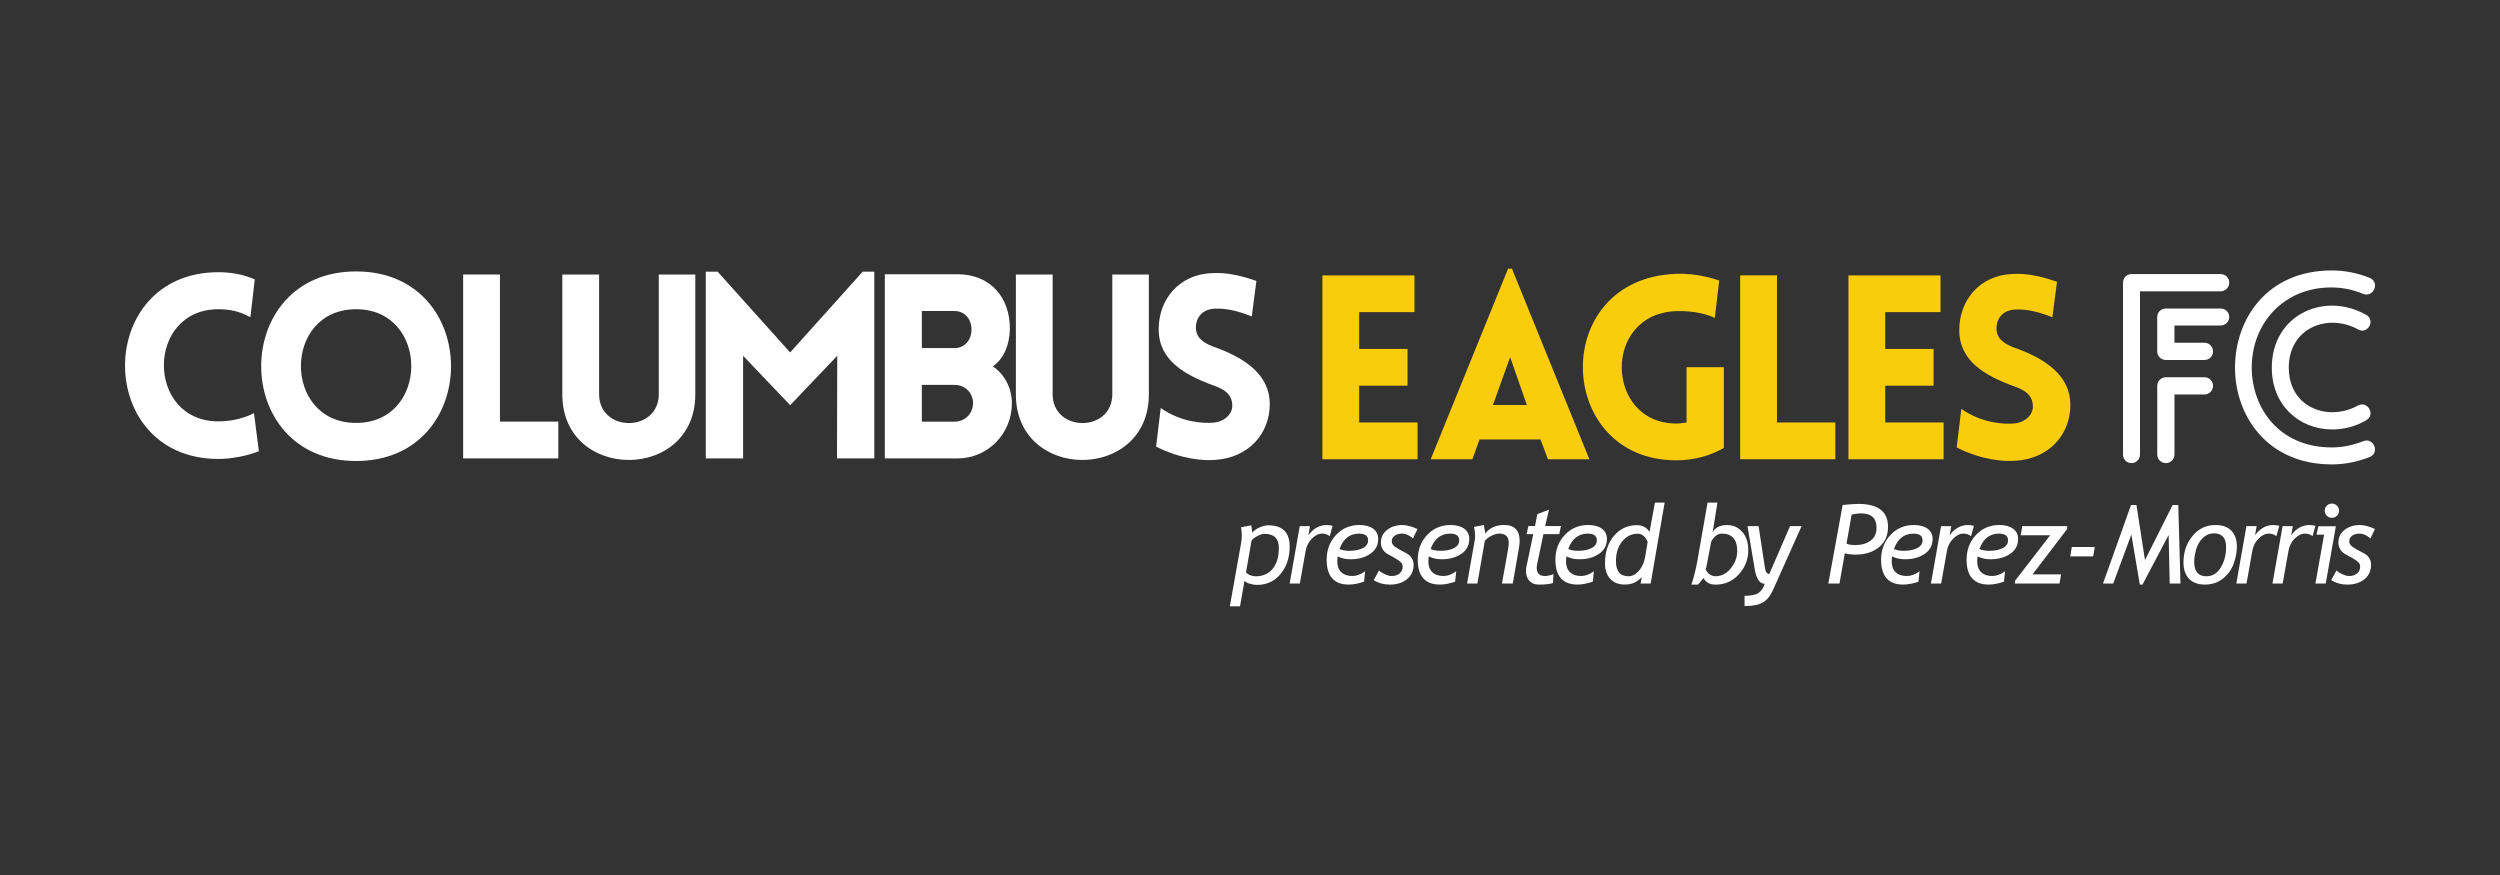
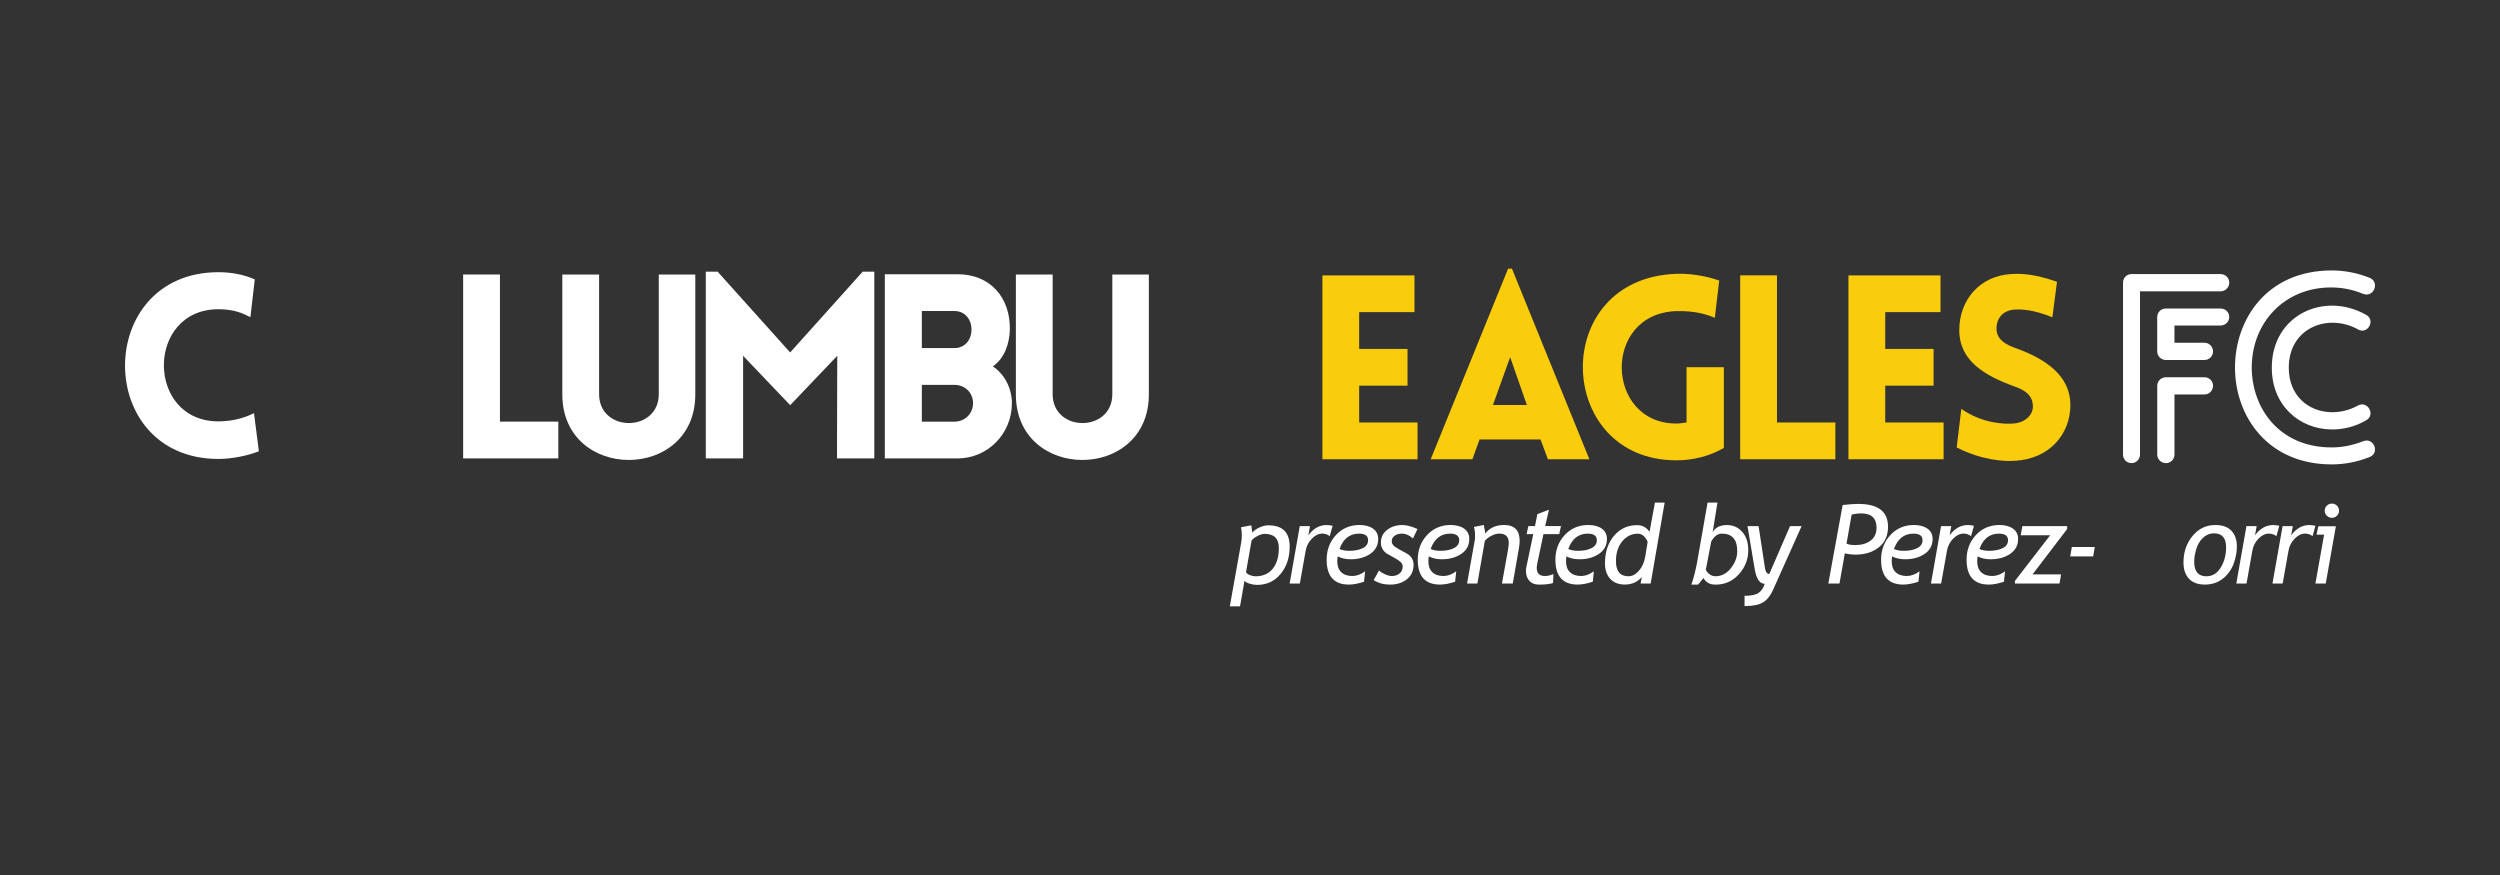
<svg xmlns="http://www.w3.org/2000/svg" id="Layer_1" data-name="Layer 1" viewBox="0 0 1000 350">
  <rect x="0" y="0" width="1000" height="350" fill="#333333" stroke="none" />
  <defs>
    <style>
      .cls-1 {
        fill: #fff;
      }

      .cls-1, .cls-2 {
        stroke-width: 0px;
      }

      .cls-2 {
        fill: #facd0c;
      }
    </style>
  </defs>
  <g>
    <g>
      <path class="cls-1" d="m87.39,123.69c-29.12,0-29.12,44.86,0,44.86,6.38,0,11.42-1.85,14.2-3.29l1.96,15.23c-4.53,1.85-11.01,3.09-16.15,3.09-49.9,0-49.8-74.7,0-74.7,5.14,0,10.08.93,14.51,2.88l-1.75,15.12c-2.78-1.44-6.38-3.19-12.76-3.19Z" />
-       <path class="cls-1" d="m142.44,108.57c50.62,0,50.62,75.83,0,75.83s-50.62-75.83,0-75.83Zm0,15.12c-29.43,0-29.43,45.48,0,45.48s29.43-45.48,0-45.48Z" />
      <path class="cls-1" d="m199.98,109.8v58.85h23.35v14.71h-38.07v-73.56h14.71Z" />
      <path class="cls-1" d="m224.93,157.75v-47.94h14.71v47.84c0,15.43,23.87,15.43,23.87,0v-47.84h14.61v47.94c0,34.98-53.19,34.98-53.19,0Z" />
      <path class="cls-1" d="m345.09,108.67h4.63v74.7h-14.92l.1-41.05-18.83,19.75-18.83-19.75v41.05h-14.92v-74.7h4.73l29.01,32.31,29.01-32.31Z" />
      <path class="cls-1" d="m353.93,109.7h29.12c13.07,0,21.19,9.36,20.89,22.33-.21,5.56-2.16,11.32-6.79,14.51,4.84,3.29,7.61,8.95,7.61,14.71,0,12.35-9.77,22.12-21.71,22.12h-29.12v-73.67Zm14.81,29.53h13.07c4.22,0,6.79-3.4,6.79-7.41s-2.57-7.41-6.79-7.41h-13.07v14.82Zm0,29.43h13.07c4.22,0,7.41-3.29,7.41-7.41s-3.19-7.3-7.41-7.3h-13.07v14.71Z" />
      <path class="cls-1" d="m406.35,157.75v-47.94h14.71v47.84c0,15.43,23.87,15.43,23.87,0v-47.84h14.61v47.94c0,34.98-53.19,34.98-53.19,0Z" />
-       <path class="cls-1" d="m464.29,163.2c8.44,5.97,17.59,6.17,20.99,5.86,4.32-.31,8.03-3.4,7.61-7.41-.31-4.22-3.5-6.07-7.61-7.51-11.52-4.22-21.81-10.08-21.81-22.43s8.54-21.81,20.78-22.43c3.81-.21,8.85-.21,18.31,3.09l-1.85,14.2c-8.13-3.29-12.76-3.19-15.02-3.09-5.25.31-7.61,4.12-7.31,8.23.41,4.12,4.01,5.97,8.23,7.41,11.42,4.22,21.3,10.8,21.3,22.53s-8.44,21.61-22.22,22.33c-4.12.31-13.27-.21-23.25-5.35l1.85-15.43Z" />
    </g>
    <g>
      <path class="cls-2" d="m528.96,183.71v-73.56h36.83v14.71h-22.12v14.71h19.34v14.71h-19.34v14.71h23.35v14.71h-38.07Z" />
      <path class="cls-2" d="m603.24,107.47h1.54l30.97,76.24h-16.57l-2.98-7.92h-24.38l-2.88,7.92h-16.67l30.97-76.24Zm7.51,54.53l-6.69-19.14-6.89,19.14h13.58Z" />
      <path class="cls-2" d="m670.5,184.12c-48.56,0-51.03-72.74,0-74.59,8.74-.31,15.84,2.26,17.18,2.68l-1.75,14.92c-2.88-1.23-7.61-2.88-15.43-2.68-29.73,1.03-28.4,44.96,0,44.96,1.34,0,2.78-.21,4.12-.41v-22.12h14.92v32.31c-5.66,3.19-12.04,4.94-19.03,4.94Z" />
      <path class="cls-2" d="m710.79,110.14v58.85h23.35v14.71h-38.07v-73.56h14.71Z" />
      <path class="cls-2" d="m739.38,183.71v-73.56h36.83v14.71h-22.12v14.71h19.34v14.71h-19.34v14.71h23.35v14.71h-38.07Z" />
      <path class="cls-2" d="m784.53,163.54c8.44,5.97,17.59,6.17,20.99,5.86,4.32-.31,8.03-3.4,7.61-7.41-.31-4.22-3.5-6.07-7.61-7.51-11.52-4.22-21.81-10.08-21.81-22.43s8.54-21.81,20.78-22.43c3.81-.21,8.85-.21,18.31,3.09l-1.85,14.2c-8.13-3.29-12.76-3.19-15.02-3.09-5.25.31-7.61,4.12-7.31,8.23.41,4.12,4.01,5.97,8.23,7.41,11.42,4.22,21.3,10.8,21.3,22.53s-8.44,21.61-22.22,22.33c-4.12.31-13.27-.21-23.25-5.35l1.85-15.43Z" />
    </g>
    <g>
      <path class="cls-1" d="m852.6,185.25c-1.95,0-3.39-1.54-3.39-3.39v-68.83c0-1.85,1.44-3.4,3.39-3.4h35.6c1.96,0,3.5,1.54,3.5,3.4,0,1.95-1.54,3.5-3.5,3.5h-32.2v65.33c0,1.85-1.54,3.39-3.4,3.39Zm39.1-58.44c0,1.85-1.54,3.4-3.5,3.4h-18.42v6.89h12.04c1.85,0,3.39,1.54,3.39,3.5,0,1.85-1.54,3.4-3.39,3.4h-15.43c-1.96,0-3.5-1.54-3.5-3.4v-13.79c0-1.95,1.54-3.4,3.5-3.4h21.81c1.96,0,3.5,1.44,3.5,3.4Zm-6.48,27.47c0,1.95-1.54,3.5-3.39,3.5h-12.04v24.08c0,1.85-1.54,3.39-3.39,3.39-1.96,0-3.5-1.54-3.5-3.39v-27.57c0-1.85,1.54-3.39,3.5-3.39h15.43c1.85,0,3.39,1.54,3.39,3.39Z" />
      <path class="cls-1" d="m945.24,117.55c-4.12-1.75-8.44-2.57-12.86-2.57-18.52,0-31.69,13.99-31.69,32.1.1,16.15,10.91,31.89,32,31.89,4.42,0,8.54-.93,12.55-2.47,4.22-1.75,6.79,4.63,2.68,6.28-4.84,1.95-9.98,2.98-15.23,2.98-25.62,0-38.58-19.24-38.69-38.48-.1-19.55,12.76-39.1,38.69-39.1,5.25,0,10.39,1.03,15.23,2.98,4.12,1.75,1.54,8.03-2.68,6.38Zm1.13,50.62c-4.42,2.57-9.26,3.7-13.99,3.6-12.55-.21-23.66-9.47-23.66-24.69,0-21.19,20.99-30.56,37.66-21.19,4.01,2.06.72,8.13-3.19,5.86-11.93-6.58-27.68-.72-27.68,15.33,0,11.32,7.92,17.49,16.77,17.8,3.6.1,7.41-.72,10.91-2.68,3.91-2.06,7.2,3.81,3.19,5.97Z" />
    </g>
  </g>
  <g>
    <g>
      <path class="cls-1" d="m497.81,232.26l-1.8,10.27h-4.08l4.5-25.22c.2-1.1.3-2.18.3-3.24s-.11-2.14-.32-3.17l4.1-.77c.07.19.2,1.17.39,2.94.67-.83,1.64-1.53,2.9-2.09,1.26-.56,2.43-.85,3.52-.85,2.86,0,5,.71,6.42,2.12,1.42,1.42,2.13,3.55,2.13,6.39,0,4.35-1.2,7.99-3.61,10.92-2.41,2.93-5.57,4.4-9.49,4.4-.84,0-1.81-.16-2.91-.49s-1.78-.73-2.05-1.2Zm.6-3.37c.26.46.78.84,1.57,1.16.79.31,1.52.47,2.21.47,2.99,0,5.29-1.01,6.92-3.04,1.62-2.02,2.43-4.79,2.43-8.29,0-1.89-.48-3.3-1.43-4.24-.95-.94-2.38-1.4-4.28-1.4-.83,0-1.79.29-2.88.87s-1.87,1.18-2.33,1.81l-2.21,12.66Z" />
      <path class="cls-1" d="m531.89,214.47c-.86-.69-1.86-1.03-3-1.03-1.44,0-2.82.67-4.14,2.01-1.32,1.34-2.14,2.94-2.47,4.79l-2.34,13.17h-4.08l4.05-22.97h4.08l-.64,3.67c1.97-2.73,4.43-4.1,7.36-4.1.5,0,1.28.1,2.34.3l-1.16,4.16Z" />
      <path class="cls-1" d="m535.1,222.56c-.13.69-.19,1.34-.19,1.97,0,1.89.53,3.34,1.59,4.35,1.06,1.02,2.54,1.52,4.44,1.52,1.69,0,3.39-.62,5.1-1.87l-.43,4.16c-2.29.76-4.31,1.14-6.07,1.14-5.92,0-8.88-3.32-8.88-9.95,0-3.9,1.24-7.19,3.73-9.87,2.49-2.67,5.62-4.01,9.39-4.01,2.27,0,4.09.49,5.45,1.46,1.36.97,2.04,2.36,2.04,4.16,0,2.5-1.06,4.48-3.17,5.92-2.12,1.44-4.71,2.17-7.79,2.17-2.06,0-3.8-.39-5.21-1.16Zm.71-2.96c1.09.49,2.37.73,3.84.73,2.23,0,4.05-.36,5.47-1.08,1.42-.72,2.12-1.78,2.12-3.16,0-1.76-1.22-2.64-3.65-2.64-3.7,0-6.3,2.05-7.79,6.16Z" />
      <path class="cls-1" d="m549.48,232.04l2.12-3.86c.56.56,1.36,1.07,2.4,1.53,1.04.46,1.94.7,2.68.7,1.27,0,2.32-.34,3.15-1.03.83-.69,1.24-1.62,1.24-2.79,0-.6-.22-1.14-.65-1.61-.44-.47-1.19-1.02-2.26-1.63l-3.02-1.67c-.93-.53-1.63-1.2-2.09-2.01-.46-.81-.7-1.67-.7-2.58,0-2.13.83-3.84,2.49-5.14,1.66-1.29,3.7-1.94,6.11-1.94,1.67,0,3.69.53,6.05,1.59l-1.82,3.78c-1.4-1.29-2.91-1.93-4.53-1.93-1.07,0-2,.28-2.78.83-.78.55-1.17,1.28-1.17,2.18,0,.66.22,1.22.66,1.69.44.47,1.21,1,2.3,1.59l3,1.63c.93.5,1.62,1.14,2.08,1.93.46.79.69,1.64.69,2.57,0,2.46-.89,4.4-2.67,5.83-1.78,1.43-4.04,2.14-6.79,2.14-2.42,0-4.58-.6-6.5-1.8Z" />
      <path class="cls-1" d="m571.54,222.56c-.13.69-.19,1.34-.19,1.97,0,1.89.53,3.34,1.59,4.35,1.06,1.02,2.54,1.52,4.44,1.52,1.69,0,3.39-.62,5.1-1.87l-.43,4.16c-2.29.76-4.31,1.14-6.07,1.14-5.92,0-8.88-3.32-8.88-9.95,0-3.9,1.24-7.19,3.73-9.87,2.49-2.67,5.62-4.01,9.39-4.01,2.27,0,4.09.49,5.45,1.46,1.36.97,2.04,2.36,2.04,4.16,0,2.5-1.06,4.48-3.17,5.92-2.12,1.44-4.71,2.17-7.79,2.17-2.06,0-3.8-.39-5.21-1.16Zm.71-2.96c1.09.49,2.37.73,3.84.73,2.23,0,4.05-.36,5.47-1.08,1.42-.72,2.12-1.78,2.12-3.16,0-1.76-1.22-2.64-3.65-2.64-3.7,0-6.3,2.05-7.79,6.16Z" />
      <path class="cls-1" d="m600.78,233.41l2.4-13.36c.21-1.19.32-2.17.32-2.96,0-2.43-1.27-3.65-3.8-3.65-.97,0-2.01.29-3.12.86-1.11.57-1.99,1.25-2.65,2.04l-2.98,17.07h-4.12l3.09-17.42c.07-.4.11-.87.11-1.42,0-1.46-.15-2.72-.45-3.8l3.95-.77c.39,2.09.57,3.22.56,3.41,1.74-2.27,4.26-3.41,7.55-3.41,4.15,0,6.22,2.12,6.22,6.35,0,.84-.09,1.79-.28,2.83l-2.47,14.22h-4.33Z" />
      <path class="cls-1" d="m613.31,213.66h-2.66l.69-3.22h2.66l.94-4.8,4.65-1.76-1.52,6.56h6.31l-.69,3.22h-6.31l-2.4,11.41c-.19.89-.28,1.57-.28,2.06,0,2.19,1.09,3.28,3.26,3.28,1.06,0,2.19-.26,3.41-.79l-.15,3.58c-1.17.43-3.07.64-5.68.64-1.63,0-2.9-.5-3.81-1.51-.91-1.01-1.36-2.39-1.36-4.15,0-.4.06-.89.19-1.48l2.75-13.04Z" />
      <path class="cls-1" d="m626.6,222.56c-.13.69-.19,1.34-.19,1.97,0,1.89.53,3.34,1.59,4.35,1.06,1.02,2.54,1.52,4.44,1.52,1.69,0,3.39-.62,5.1-1.87l-.43,4.16c-2.29.76-4.31,1.14-6.07,1.14-5.92,0-8.88-3.32-8.88-9.95,0-3.9,1.24-7.19,3.73-9.87,2.49-2.67,5.62-4.01,9.39-4.01,2.27,0,4.09.49,5.45,1.46,1.36.97,2.04,2.36,2.04,4.16,0,2.5-1.06,4.48-3.17,5.92-2.12,1.44-4.71,2.17-7.79,2.17-2.06,0-3.8-.39-5.21-1.16Zm.71-2.96c1.09.49,2.37.73,3.84.73,2.23,0,4.05-.36,5.47-1.08,1.42-.72,2.12-1.78,2.12-3.16,0-1.76-1.22-2.64-3.65-2.64-3.7,0-6.3,2.05-7.79,6.16Z" />
      <path class="cls-1" d="m656.23,233.41l.49-2.64c-1.66,2.03-3.93,3.05-6.8,3.05-2.49,0-4.43-.76-5.83-2.28-1.4-1.52-2.1-3.59-2.1-6.21,0-4.48,1.2-8.14,3.6-10.99,2.4-2.85,5.48-4.28,9.22-4.28,2.17,0,3.84.9,5,2.7l2.17-11.73h3.88l-5.6,32.39h-4.03Zm2.83-16.6c.03-.13-.16-.53-.57-1.19s-.9-1.19-1.48-1.57c-.58-.38-1.19-.57-1.83-.57-2.53,0-4.63,1.03-6.3,3.08-1.67,2.05-2.5,4.68-2.5,7.88,0,4.05,1.67,6.07,5,6.07,1.5,0,2.9-.74,4.2-2.22,1.3-1.48,2.14-3.39,2.53-5.74l.94-5.75Z" />
    </g>
    <g>
      <path class="cls-1" d="m681.4,231.21l-2.17,2.64h-2.68c.93-2.67,1.72-5.78,2.36-9.33l4.12-23.49h3.95l-1.91,11.84c1.07-1.9,2.98-2.85,5.73-2.85,2.46,0,4.49.91,6.1,2.73,1.61,1.82,2.41,4.27,2.41,7.35,0,3.62-1.25,6.81-3.75,9.59-2.5,2.77-5.6,4.16-9.29,4.16-2.33,0-3.95-.88-4.87-2.64Zm3.09-14.61l-2.14,11.18c-.03.16.13.48.47.97.34.49.83.9,1.45,1.24s1.25.51,1.88.51c2.43,0,4.5-1.07,6.2-3.22,1.7-2.14,2.55-4.43,2.55-6.84,0-4.66-2.06-6.99-6.18-6.99-1.63,0-3.04,1.05-4.23,3.15Z" />
      <path class="cls-1" d="m697.82,242.42v-4.1c2.66,0,4.55-.4,5.66-1.2,1.12-.8,1.92-2,2.4-3.6-2.02,0-3.35-1.99-4.01-5.96l-2.87-17.12h4.44l2.53,16.67c.24,1.64.83,2.47,1.76,2.47l8.28-19.13h4.63l-11.52,25.72c-.97,2.17-2.27,3.76-3.88,4.76-1.62,1-4.09,1.5-7.42,1.5Z" />
    </g>
    <g>
      <path class="cls-1" d="m737.93,221.32l-2.14,12.1h-4.46l5.73-31.42c2.66-.29,4.76-.43,6.31-.43,7.89,0,11.84,3.05,11.84,9.14,0,3.5-1.22,6.23-3.65,8.19-2.43,1.96-5.54,2.94-9.33,2.94-1.5,0-2.93-.17-4.29-.51Zm2.72-15.47l-2.04,11.6c.79.39,1.94.58,3.47.58,2.54,0,4.6-.6,6.18-1.79,1.57-1.19,2.36-2.9,2.36-5.12,0-3.85-2.07-5.77-6.22-5.77-1.17,0-2.42.16-3.75.49Z" />
      <path class="cls-1" d="m756.87,222.56c-.13.69-.19,1.34-.19,1.97,0,1.89.53,3.34,1.59,4.35,1.06,1.02,2.54,1.52,4.44,1.52,1.69,0,3.39-.62,5.1-1.87l-.43,4.16c-2.29.76-4.31,1.14-6.07,1.14-5.92,0-8.88-3.32-8.88-9.95,0-3.9,1.24-7.19,3.73-9.87,2.49-2.67,5.62-4.01,9.39-4.01,2.27,0,4.09.49,5.45,1.46,1.36.97,2.04,2.36,2.04,4.16,0,2.5-1.06,4.48-3.17,5.92-2.12,1.44-4.71,2.17-7.79,2.17-2.06,0-3.8-.39-5.21-1.16Zm.71-2.96c1.09.49,2.37.73,3.84.73,2.23,0,4.05-.36,5.47-1.08,1.42-.72,2.12-1.78,2.12-3.16,0-1.76-1.22-2.64-3.65-2.64-3.7,0-6.3,2.05-7.79,6.16Z" />
      <path class="cls-1" d="m788.41,214.47c-.86-.69-1.86-1.03-3-1.03-1.44,0-2.82.67-4.14,2.01-1.32,1.34-2.14,2.94-2.47,4.79l-2.34,13.17h-4.08l4.05-22.97h4.08l-.64,3.67c1.97-2.73,4.43-4.1,7.36-4.1.5,0,1.28.1,2.34.3l-1.16,4.16Z" />
      <path class="cls-1" d="m791.07,222.56c-.13.69-.19,1.34-.19,1.97,0,1.89.53,3.34,1.59,4.35,1.06,1.02,2.54,1.52,4.44,1.52,1.69,0,3.39-.62,5.1-1.87l-.43,4.16c-2.29.76-4.31,1.14-6.07,1.14-5.92,0-8.88-3.32-8.88-9.95,0-3.9,1.24-7.19,3.73-9.87,2.49-2.67,5.62-4.01,9.39-4.01,2.27,0,4.09.49,5.45,1.46,1.36.97,2.04,2.36,2.04,4.16,0,2.5-1.06,4.48-3.17,5.92-2.12,1.44-4.71,2.17-7.79,2.17-2.06,0-3.8-.39-5.21-1.16Zm.71-2.96c1.09.49,2.37.73,3.84.73,2.23,0,4.05-.36,5.47-1.08,1.42-.72,2.12-1.78,2.12-3.16,0-1.76-1.22-2.64-3.65-2.64-3.7,0-6.3,2.05-7.79,6.16Z" />
      <path class="cls-1" d="m813.01,229.77h11.43l-.64,3.65h-17.82v-1.07l14.09-18.25h-11.78l.64-3.65h17.93v1.16l-13.86,18.17Z" />
      <path class="cls-1" d="m828.09,222.56l.64-3.75h9.18l-.64,3.75h-9.18Z" />
-       <path class="cls-1" d="m867.88,233.41l-.43-19.43-10.45,19.86h-1.07l-3.39-20.03-7.25,19.6h-4.08l11.2-31.42h2.17l3.41,22.05,11.07-22.05h2.25l.88,31.42h-4.31Z" />
      <path class="cls-1" d="m873.39,224.96c0-4.1,1.2-7.62,3.6-10.55,2.4-2.93,5.46-4.4,9.16-4.4,2.79,0,4.92.75,6.39,2.26,1.47,1.51,2.21,3.65,2.21,6.42,0,2.2-.44,4.49-1.32,6.86-.88,2.37-2.32,4.35-4.31,5.92-1.99,1.57-4.39,2.36-7.17,2.36s-4.88-.78-6.35-2.33c-1.47-1.55-2.21-3.74-2.21-6.55Zm4.29-.26c0,3.88,1.62,5.81,4.87,5.81,2.42,0,4.34-1.17,5.76-3.52,1.42-2.34,2.13-5.05,2.13-8.13,0-3.69-1.62-5.53-4.87-5.53-1.64,0-3.09.59-4.34,1.76-1.25,1.17-2.16,2.67-2.71,4.5-.56,1.83-.84,3.53-.84,5.1Z" />
      <path class="cls-1" d="m910.56,214.47c-.86-.69-1.86-1.03-3-1.03-1.44,0-2.82.67-4.14,2.01-1.32,1.34-2.14,2.94-2.47,4.79l-2.34,13.17h-4.08l4.05-22.97h4.08l-.64,3.67c1.97-2.73,4.43-4.1,7.36-4.1.5,0,1.28.1,2.34.3l-1.16,4.16Z" />
      <path class="cls-1" d="m925.02,214.47c-.86-.69-1.86-1.03-3-1.03-1.44,0-2.82.67-4.14,2.01-1.32,1.34-2.14,2.94-2.47,4.79l-2.34,13.17h-4.08l4.05-22.97h4.08l-.64,3.67c1.97-2.73,4.43-4.1,7.36-4.1.5,0,1.28.1,2.34.3l-1.16,4.16Z" />
      <path class="cls-1" d="m926.17,233.41l3.47-19.54h-3.05l.75-3.37h7.01l-4.05,22.91h-4.14Zm6.58-31.98c.79,0,1.46.28,2.02.83.56.55.84,1.23.84,2.03s-.28,1.46-.84,2.01c-.56.55-1.23.83-2.02.83s-1.46-.28-2.02-.83c-.56-.55-.84-1.22-.84-2.01s.28-1.48.84-2.03c.56-.55,1.23-.83,2.02-.83Z" />
-       <path class="cls-1" d="m932.48,232.04l2.12-3.86c.56.56,1.36,1.07,2.4,1.53,1.04.46,1.94.7,2.68.7,1.27,0,2.32-.34,3.15-1.03.83-.69,1.24-1.62,1.24-2.79,0-.6-.22-1.14-.65-1.61-.44-.47-1.19-1.02-2.26-1.63l-3.02-1.67c-.93-.53-1.63-1.2-2.09-2.01-.46-.81-.7-1.67-.7-2.58,0-2.13.83-3.84,2.49-5.14,1.66-1.29,3.7-1.94,6.11-1.94,1.67,0,3.69.53,6.05,1.59l-1.82,3.78c-1.4-1.29-2.91-1.93-4.53-1.93-1.07,0-2,.28-2.78.83-.78.55-1.17,1.28-1.17,2.18,0,.66.22,1.22.66,1.69.44.47,1.21,1,2.3,1.59l3,1.63c.93.5,1.62,1.14,2.08,1.93.46.79.69,1.64.69,2.57,0,2.46-.89,4.4-2.67,5.83-1.78,1.43-4.04,2.14-6.79,2.14-2.42,0-4.58-.6-6.5-1.8Z" />
    </g>
  </g>
</svg>